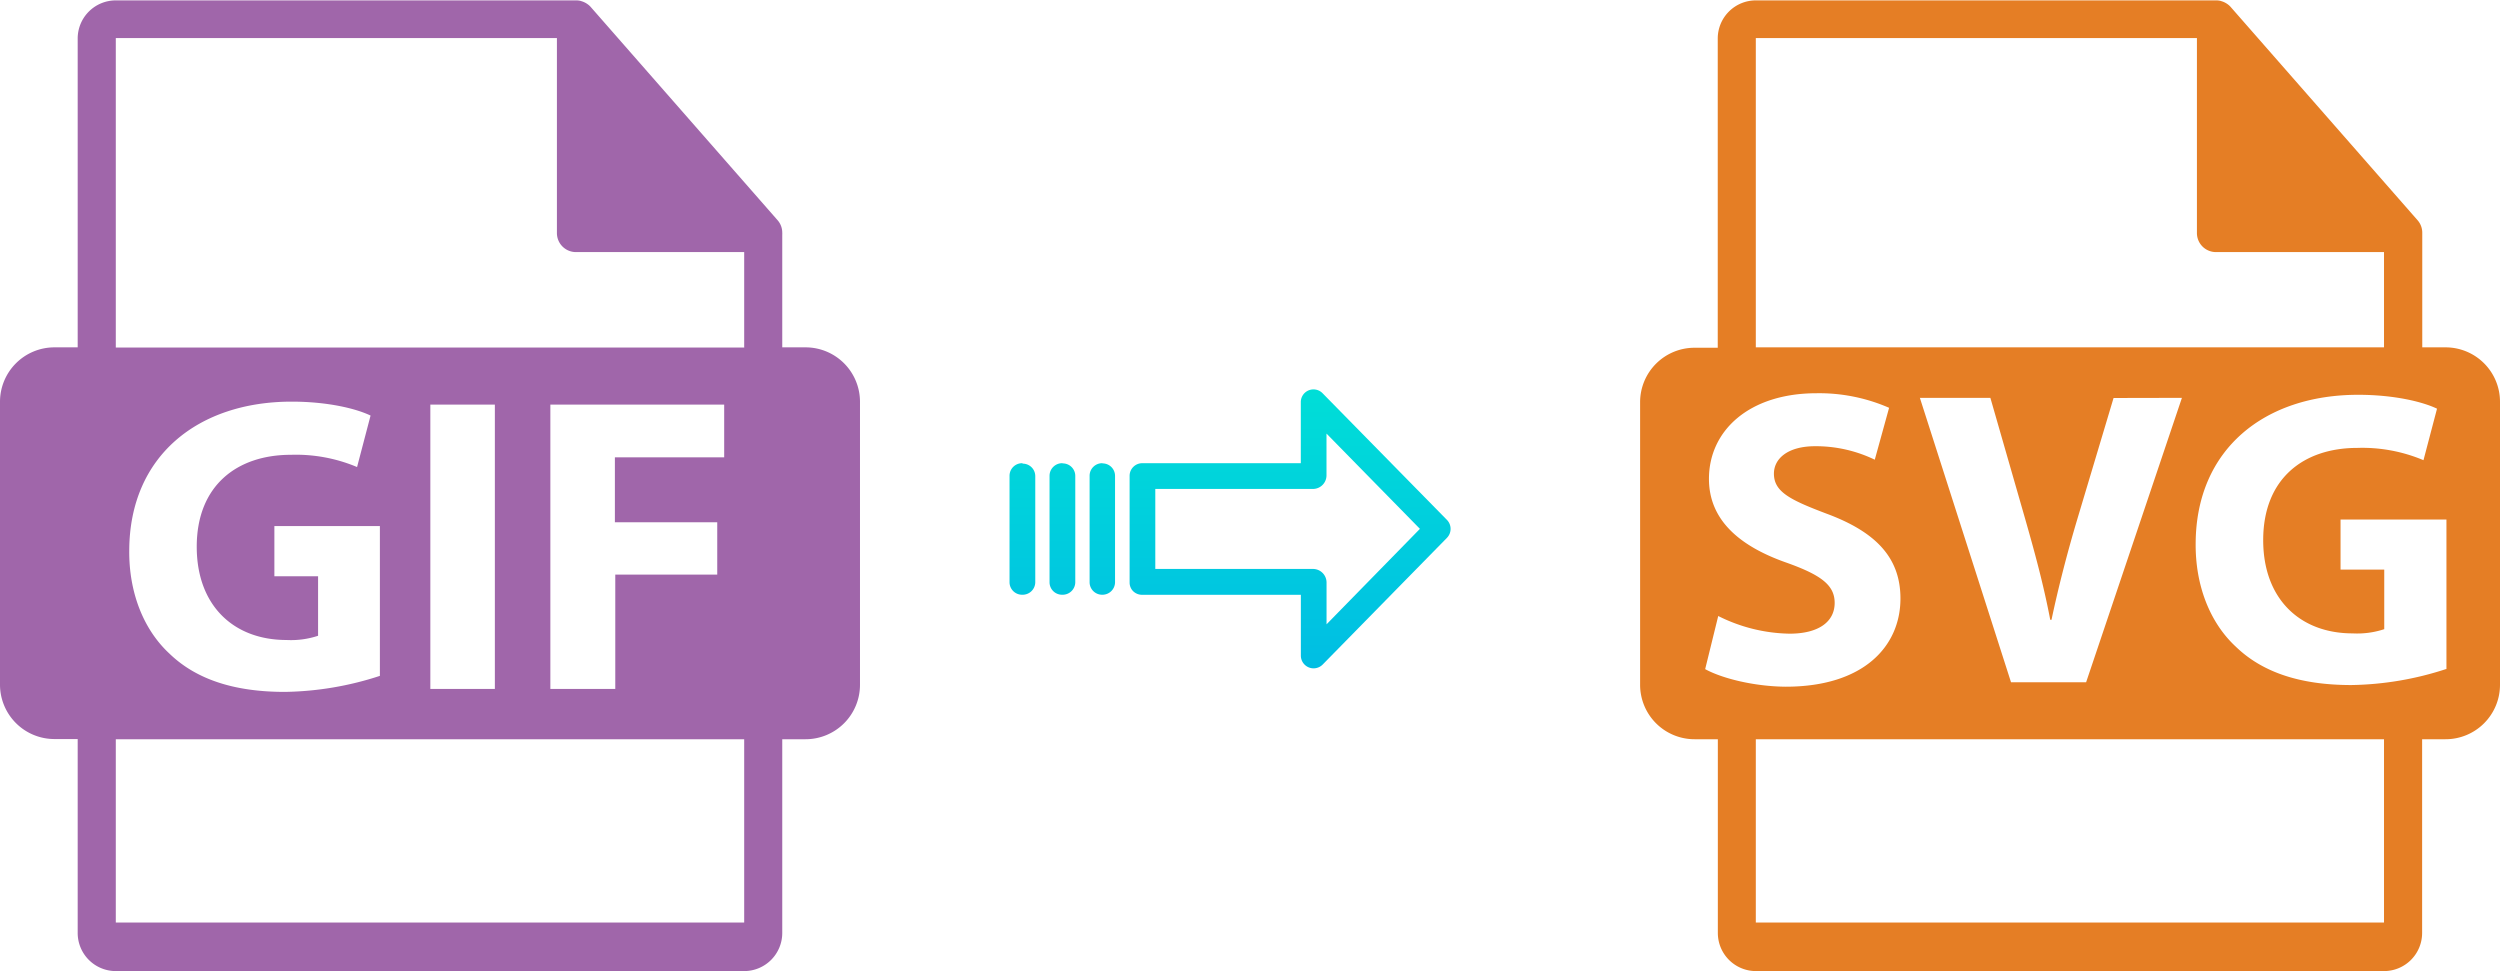
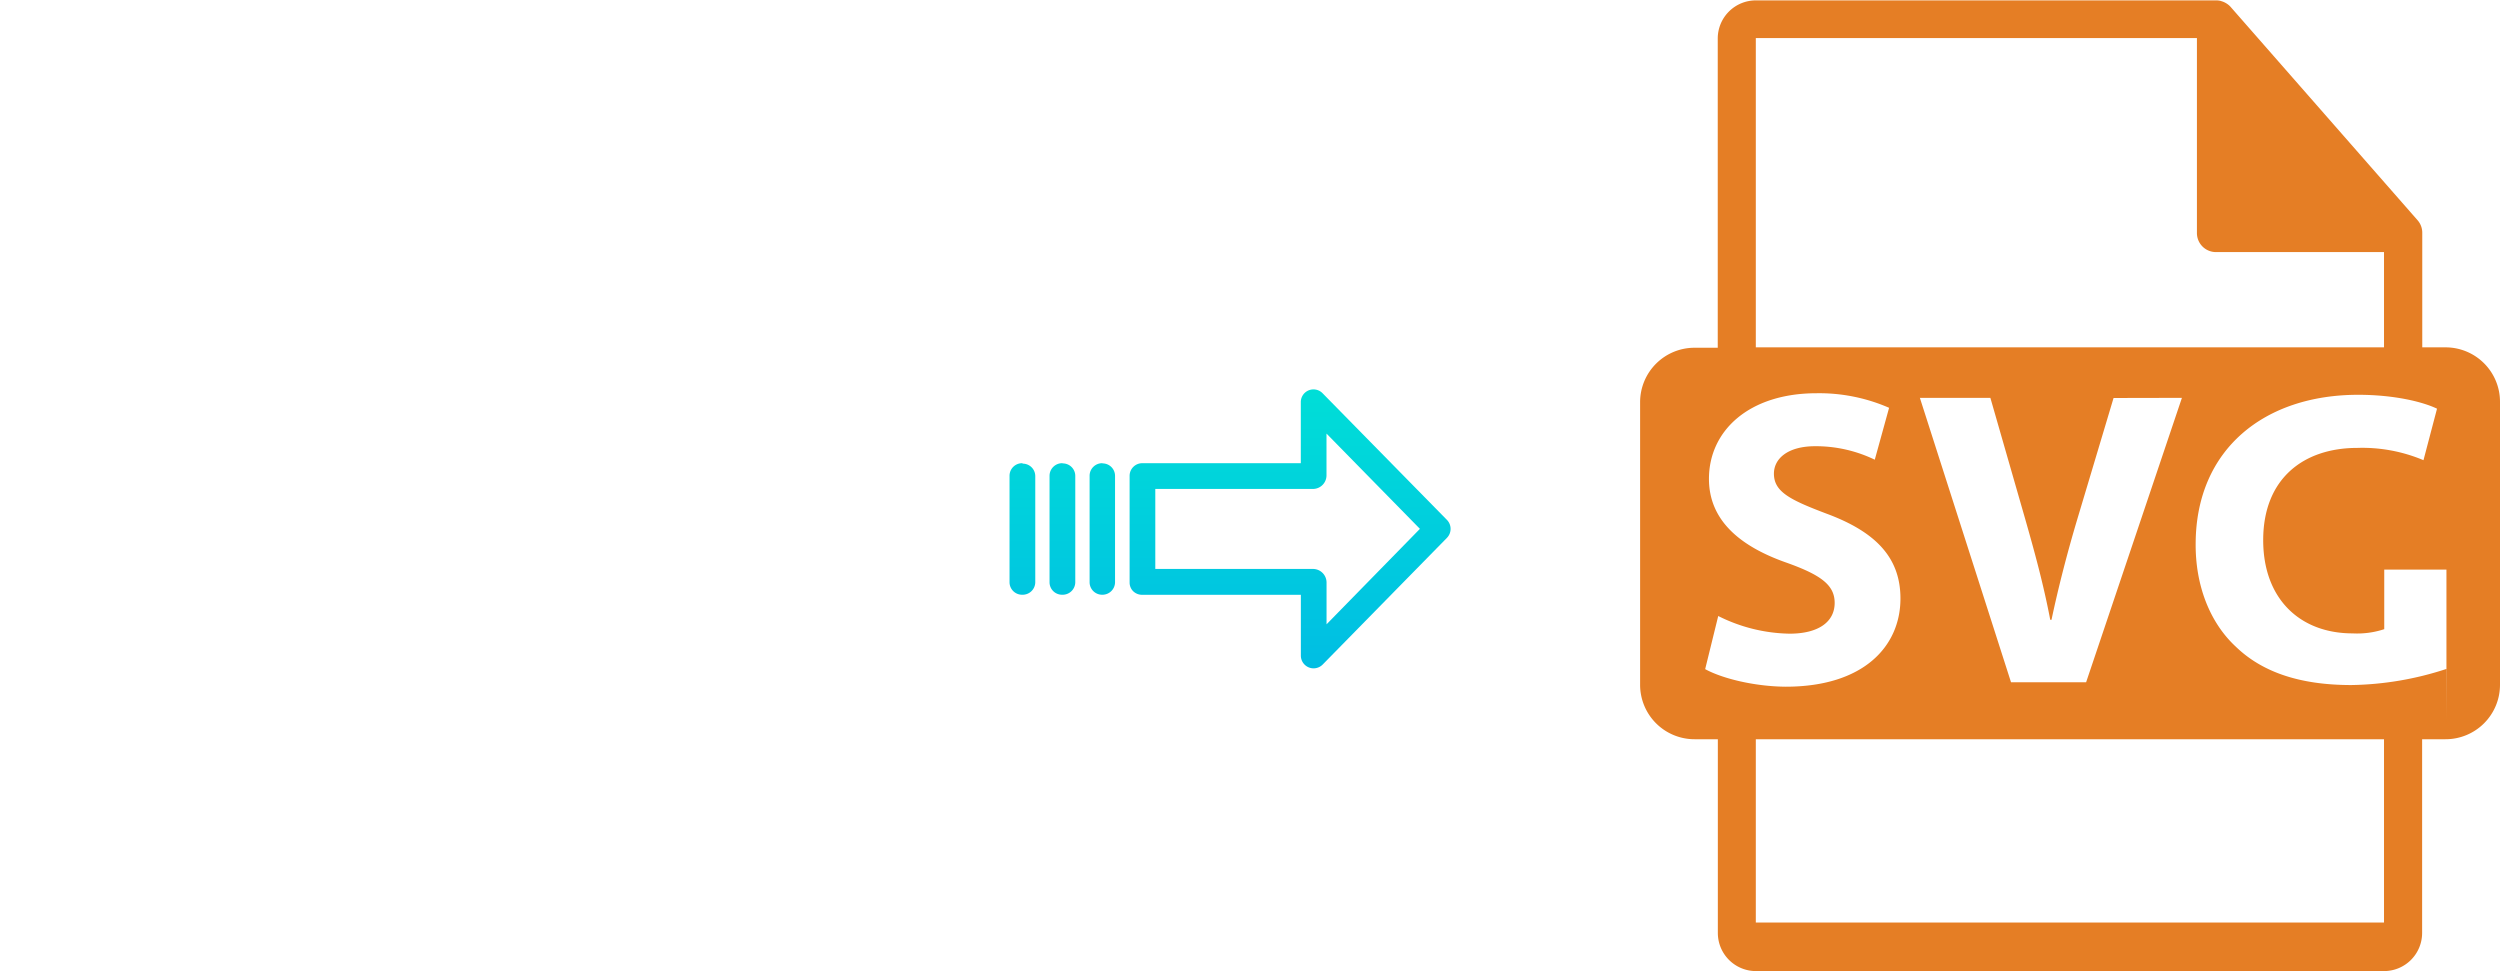
<svg xmlns="http://www.w3.org/2000/svg" xmlns:xlink="http://www.w3.org/1999/xlink" viewBox="0 0 514.89 200">
  <defs>
    <style>.cls-1{fill:#e57e25;}.cls-2{fill:#a066aa;}.cls-3{fill:url(#linear-gradient);}.cls-4{fill:url(#linear-gradient-2);}.cls-5{fill:url(#linear-gradient-3);}.cls-6{fill:url(#linear-gradient-4);}</style>
    <linearGradient id="linear-gradient" x1="265.7" y1="136.51" x2="265.7" y2="17.31" gradientTransform="matrix(1, 0, 0, -1, 0, 186.59)" gradientUnits="userSpaceOnUse">
      <stop offset="0" stop-color="#00efd1" />
      <stop offset="1" stop-color="#00acea" />
    </linearGradient>
    <linearGradient id="linear-gradient-2" x1="227.05" y1="136.51" x2="227.05" y2="17.31" xlink:href="#linear-gradient" />
    <linearGradient id="linear-gradient-3" x1="218.8" y1="136.51" x2="218.8" y2="17.31" xlink:href="#linear-gradient" />
    <linearGradient id="linear-gradient-4" x1="210.56" y1="136.51" x2="210.56" y2="17.31" xlink:href="#linear-gradient" />
  </defs>
  <title>gif to svg</title>
  <g id="Layer_2" data-name="Layer 2">
    <g id="Layer_5_Image" data-name="Layer 5 Image">
-       <path class="cls-1" d="M503.68,71.54h-4.8V48.37c0-.15,0-.29,0-.44a3.88,3.88,0,0,0-.94-2.54l-38.56-44s0,0,0,0a3.74,3.74,0,0,0-.78-.65c-.08-.06-.17-.1-.25-.15a3.8,3.8,0,0,0-.78-.33l-.21-.07a3.82,3.82,0,0,0-.9-.11H361.62a7.85,7.85,0,0,0-7.84,7.84v63.7H349a11.21,11.21,0,0,0-11.21,11.21V141A11.21,11.21,0,0,0,349,152.25h4.8v39.91a7.85,7.85,0,0,0,7.84,7.84H491a7.85,7.85,0,0,0,7.85-7.84V152.25h4.8A11.21,11.21,0,0,0,514.89,141V82.75A11.21,11.21,0,0,0,503.68,71.54ZM361.62,7.84h90.85V48a3.92,3.92,0,0,0,3.92,3.92H491V71.54H361.62Zm87.76,74.1-19.73,58.57H414.18L395.41,81.94h14.52l7.12,24.77c2,7,3.82,13.64,5.21,20.94h.26c1.48-7,3.31-14,5.3-20.68l7.48-25Zm-98.19,55.87,2.69-10.94a33.86,33.86,0,0,0,14.68,3.64c6.08,0,9.3-2.51,9.3-6.34,0-3.65-2.78-5.73-9.82-8.25-9.73-3.39-16.07-8.78-16.07-17.29,0-10,8.34-17.64,22.15-17.64a36,36,0,0,1,14.95,3l-2.95,10.69a27.87,27.87,0,0,0-12.26-2.78c-5.73,0-8.51,2.61-8.51,5.65,0,3.74,3.3,5.39,10.86,8.25,10.34,3.83,15.2,9.21,15.2,17.47,0,9.81-7.55,18.16-23.63,18.16C361.09,141.38,354.48,139.64,351.19,137.81ZM491,190H361.62V152.25H491V190Zm12.83-52.22a65.57,65.57,0,0,1-19.55,3.31c-10.69,0-18.42-2.7-23.81-7.91-5.39-5-8.34-12.69-8.26-21.29.1-19.46,14.26-30.58,33.46-30.58,7.56,0,13.38,1.48,16.25,2.86l-2.79,10.61a32.37,32.37,0,0,0-13.64-2.53c-11,0-19.37,6.26-19.37,19,0,12.08,7.56,19.2,18.42,19.2a17.71,17.71,0,0,0,6.51-.87V117.31h-9V107h21.81v30.84Z" />
+       <path class="cls-1" d="M503.68,71.54h-4.8V48.37c0-.15,0-.29,0-.44a3.88,3.88,0,0,0-.94-2.54l-38.56-44s0,0,0,0a3.74,3.74,0,0,0-.78-.65c-.08-.06-.17-.1-.25-.15a3.8,3.8,0,0,0-.78-.33l-.21-.07a3.82,3.82,0,0,0-.9-.11H361.62a7.85,7.85,0,0,0-7.84,7.84v63.7H349a11.21,11.21,0,0,0-11.21,11.21V141A11.21,11.21,0,0,0,349,152.25h4.8v39.91a7.85,7.85,0,0,0,7.84,7.84H491a7.85,7.85,0,0,0,7.85-7.84V152.25h4.8A11.21,11.21,0,0,0,514.89,141V82.75A11.21,11.21,0,0,0,503.68,71.54ZM361.62,7.84h90.85V48a3.92,3.92,0,0,0,3.92,3.92H491V71.54H361.62Zm87.76,74.1-19.73,58.57H414.18L395.41,81.94h14.52l7.12,24.77c2,7,3.82,13.64,5.21,20.94h.26c1.48-7,3.31-14,5.3-20.68l7.48-25Zm-98.19,55.87,2.69-10.94a33.86,33.86,0,0,0,14.68,3.64c6.08,0,9.3-2.51,9.3-6.34,0-3.65-2.78-5.73-9.82-8.25-9.73-3.39-16.07-8.78-16.07-17.29,0-10,8.34-17.64,22.15-17.64a36,36,0,0,1,14.95,3l-2.95,10.69a27.87,27.87,0,0,0-12.26-2.78c-5.73,0-8.51,2.61-8.51,5.65,0,3.74,3.3,5.39,10.86,8.25,10.34,3.83,15.2,9.21,15.2,17.47,0,9.81-7.55,18.16-23.63,18.16C361.09,141.38,354.48,139.64,351.19,137.81ZM491,190H361.62V152.25H491V190Zm12.83-52.22a65.57,65.57,0,0,1-19.55,3.31c-10.69,0-18.42-2.7-23.81-7.91-5.39-5-8.34-12.69-8.26-21.29.1-19.46,14.26-30.58,33.46-30.58,7.56,0,13.38,1.48,16.25,2.86l-2.79,10.61a32.37,32.37,0,0,0-13.64-2.53c-11,0-19.37,6.26-19.37,19,0,12.08,7.56,19.2,18.42,19.2a17.71,17.71,0,0,0,6.51-.87V117.31h-9h21.81v30.84Z" />
    </g>
    <g id="Layer_2-2" data-name="Layer 2">
-       <path class="cls-2" d="M165.91,71.54h-4.8V48.37a3.27,3.27,0,0,0,0-.44,3.87,3.87,0,0,0-.93-2.54l-38.56-44s0,0,0,0a3.8,3.8,0,0,0-.79-.65,1.28,1.28,0,0,0-.25-.15,3.8,3.8,0,0,0-.78-.33l-.21-.07a3.82,3.82,0,0,0-.9-.11H23.85A7.85,7.85,0,0,0,16,7.84v63.7h-4.8A11.21,11.21,0,0,0,0,82.75V141a11.21,11.21,0,0,0,11.21,11.21H16v39.91A7.85,7.85,0,0,0,23.86,200H153.27a7.85,7.85,0,0,0,7.84-7.84V152.25h4.8A11.21,11.21,0,0,0,177.12,141V82.75A11.21,11.21,0,0,0,165.91,71.54ZM153.27,190H23.85V152.25H153.27V190ZM59,131.81a17.71,17.71,0,0,0,6.51-.87V118.69h-9V108.35H78.24V139.2a65.68,65.68,0,0,1-19.56,3.3c-10.68,0-18.42-2.69-23.81-7.91-5.38-5-8.34-12.68-8.25-21.28.09-19.47,14.25-30.59,33.45-30.59,7.56,0,13.38,1.48,16.25,2.87l-2.78,10.6a32.44,32.44,0,0,0-13.65-2.52c-11,0-19.37,6.26-19.37,18.94C40.52,124.69,48.09,131.81,59,131.81Zm29.63,10.08V83.33h13.29v58.56Zm59.09-34.32v10.77h-21v23.55H113.35V83.33h35.8V94.19H126.64v13.38Zm5.6-36H23.85V7.84H114.7V48a3.92,3.92,0,0,0,3.92,3.92h34.65V71.54Z" />
-     </g>
+       </g>
    <g id="Layer_3" data-name="Layer 3">
      <path class="cls-3" d="M272.4,81a2.61,2.61,0,0,0-4.49,1.85V95.4H235.3A2.6,2.6,0,0,0,232.65,98v22a2.5,2.5,0,0,0,.77,1.8,2.61,2.61,0,0,0,1.88.7h32.62V135a2.62,2.62,0,0,0,1.62,2.45,2.57,2.57,0,0,0,1,.2,2.65,2.65,0,0,0,1.89-.8L298,110.78a2.65,2.65,0,0,0,0-3.71Zm.81,47.58v-8.63a2.8,2.8,0,0,0-2.7-2.77H237.94V100.7h32.56a2.8,2.8,0,0,0,2.7-2.77V89.3l19.24,19.62Z" />
      <path class="cls-4" d="M227.06,95.4h0A2.59,2.59,0,0,0,224.41,98v21.93a2.58,2.58,0,0,0,2.58,2.56H227a2.6,2.6,0,0,0,2.65-2.55V98a2.57,2.57,0,0,0-2.58-2.56Z" />
      <path class="cls-5" d="M218.81,95.4h0A2.6,2.6,0,0,0,216.16,98v21.93a2.57,2.57,0,0,0,2.58,2.56h.07a2.6,2.6,0,0,0,2.65-2.55V98a2.58,2.58,0,0,0-2.58-2.56Z" />
      <path class="cls-6" d="M210.57,95.4h0A2.59,2.59,0,0,0,207.92,98v21.93a2.58,2.58,0,0,0,2.58,2.56h.07a2.6,2.6,0,0,0,2.65-2.55v0l0-21.89a2.58,2.58,0,0,0-2.59-2.56Z" />
    </g>
  </g>
</svg>